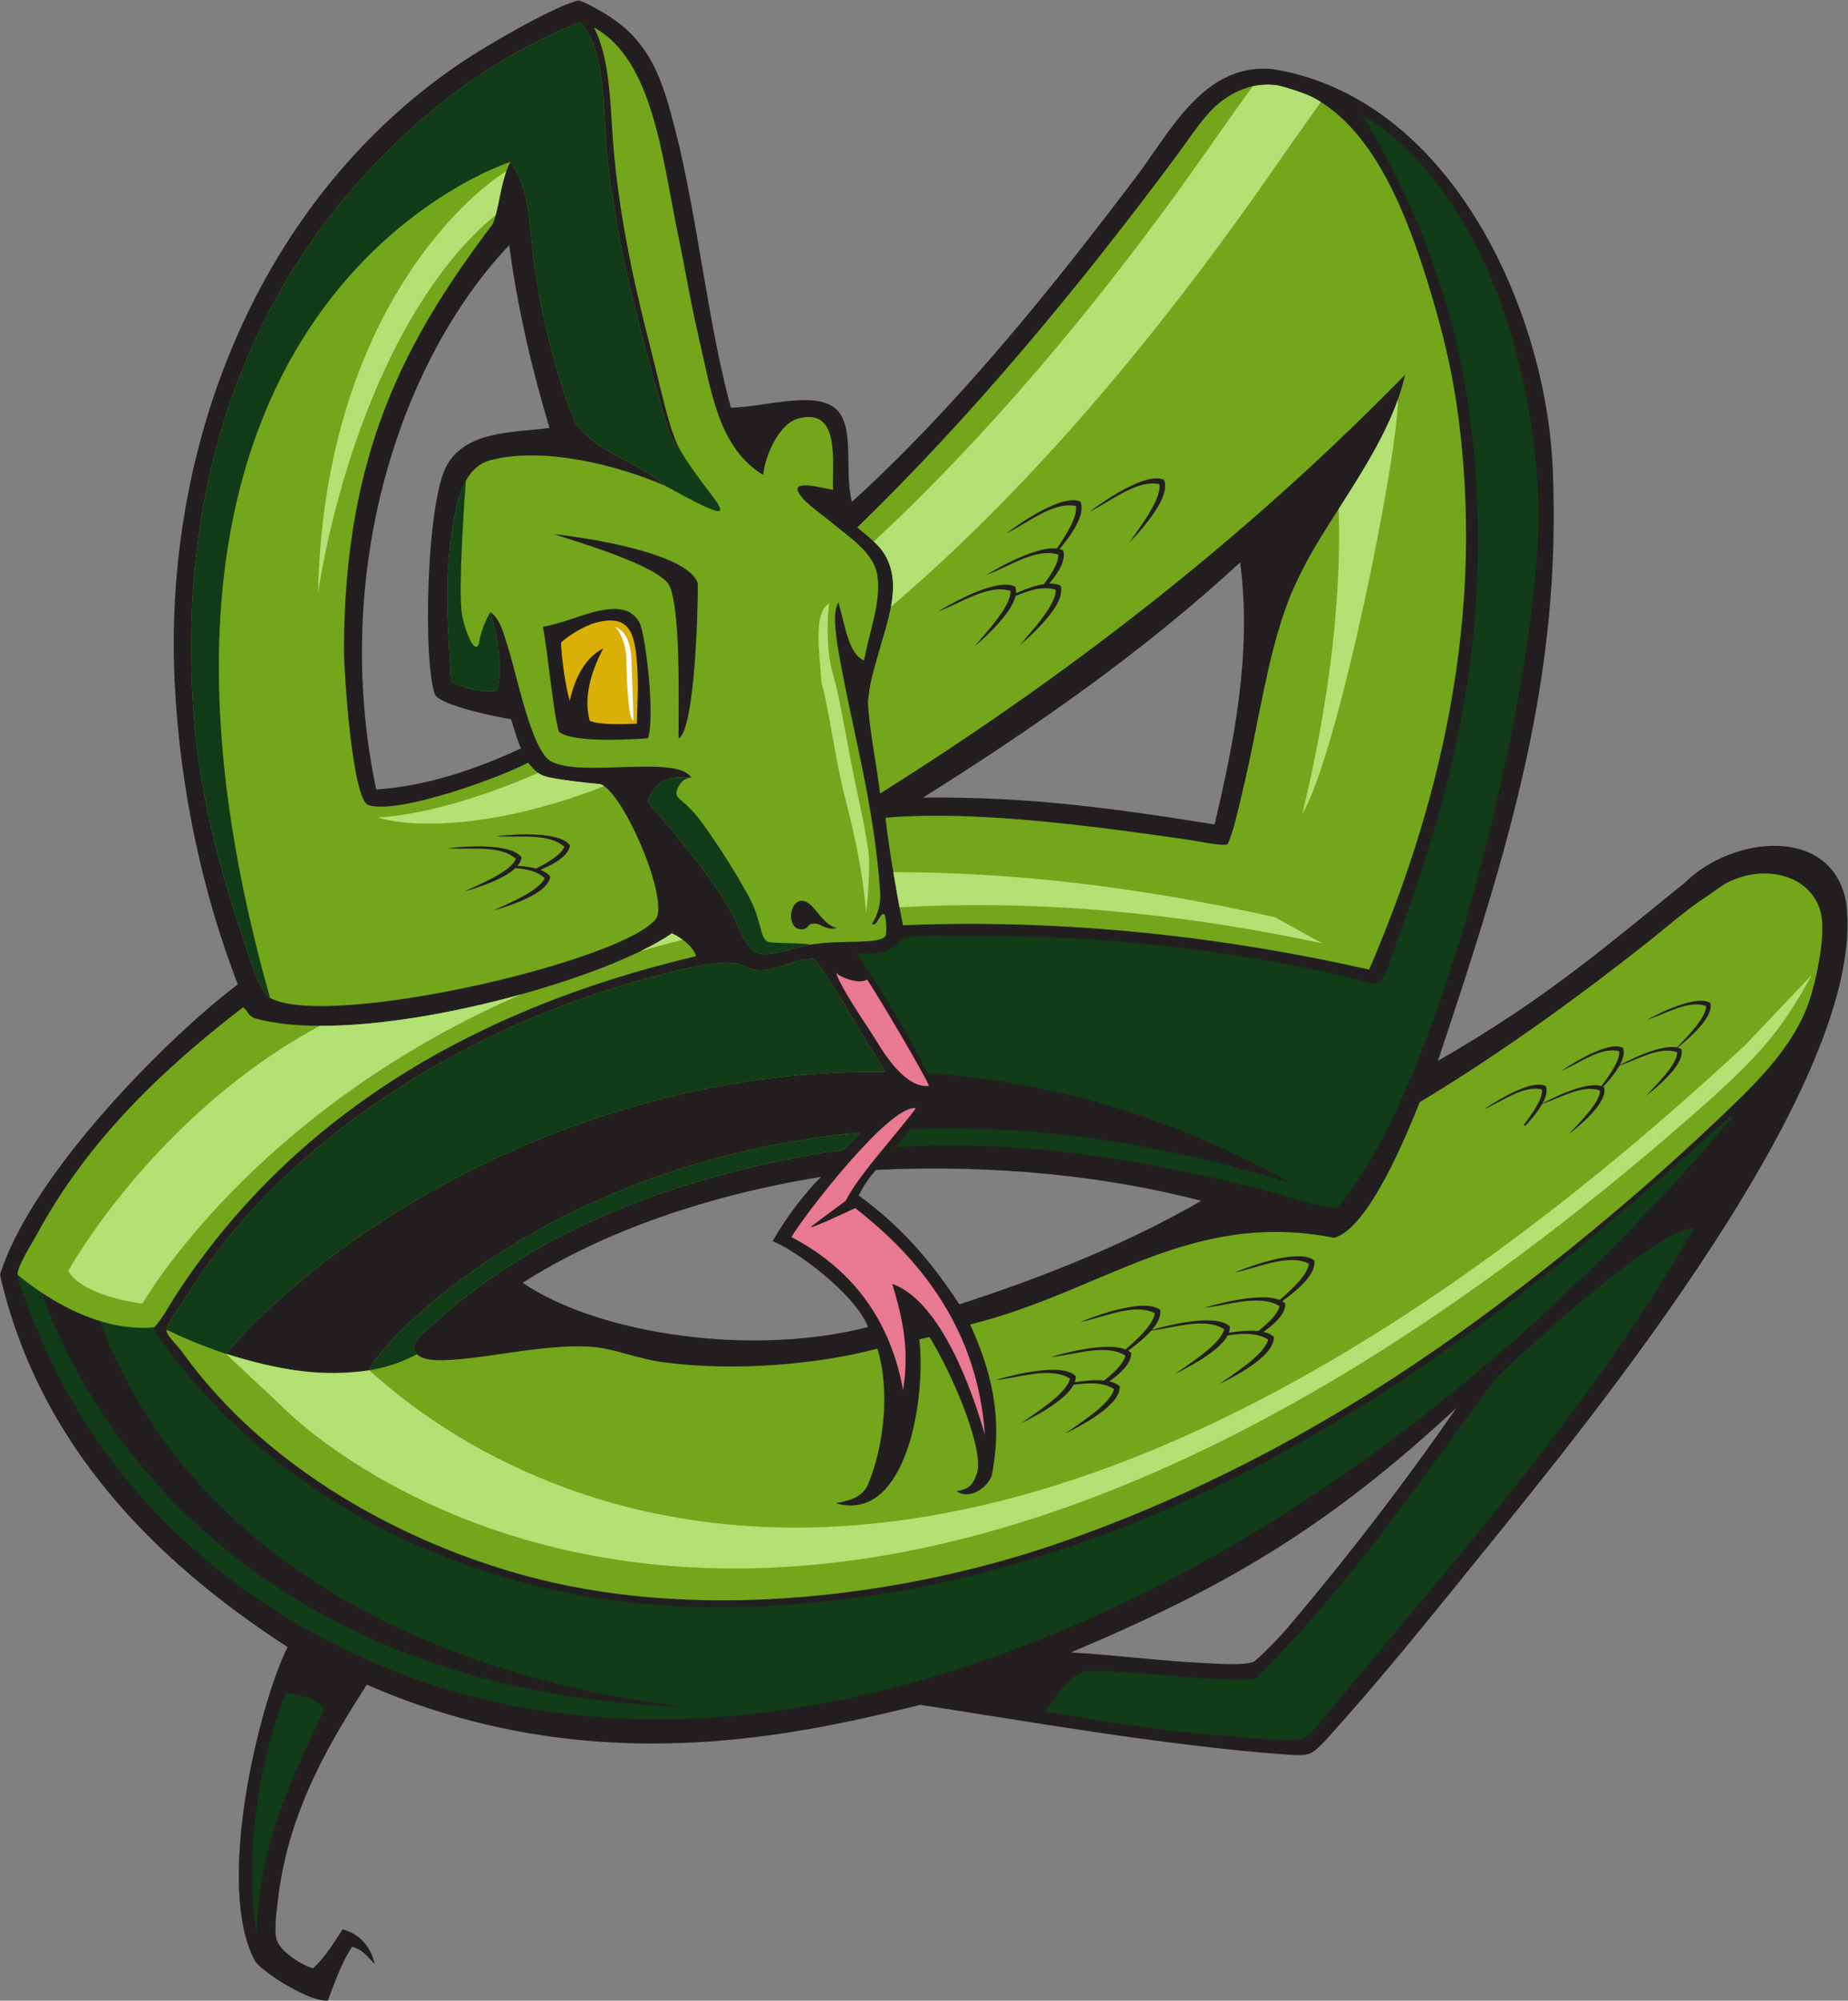
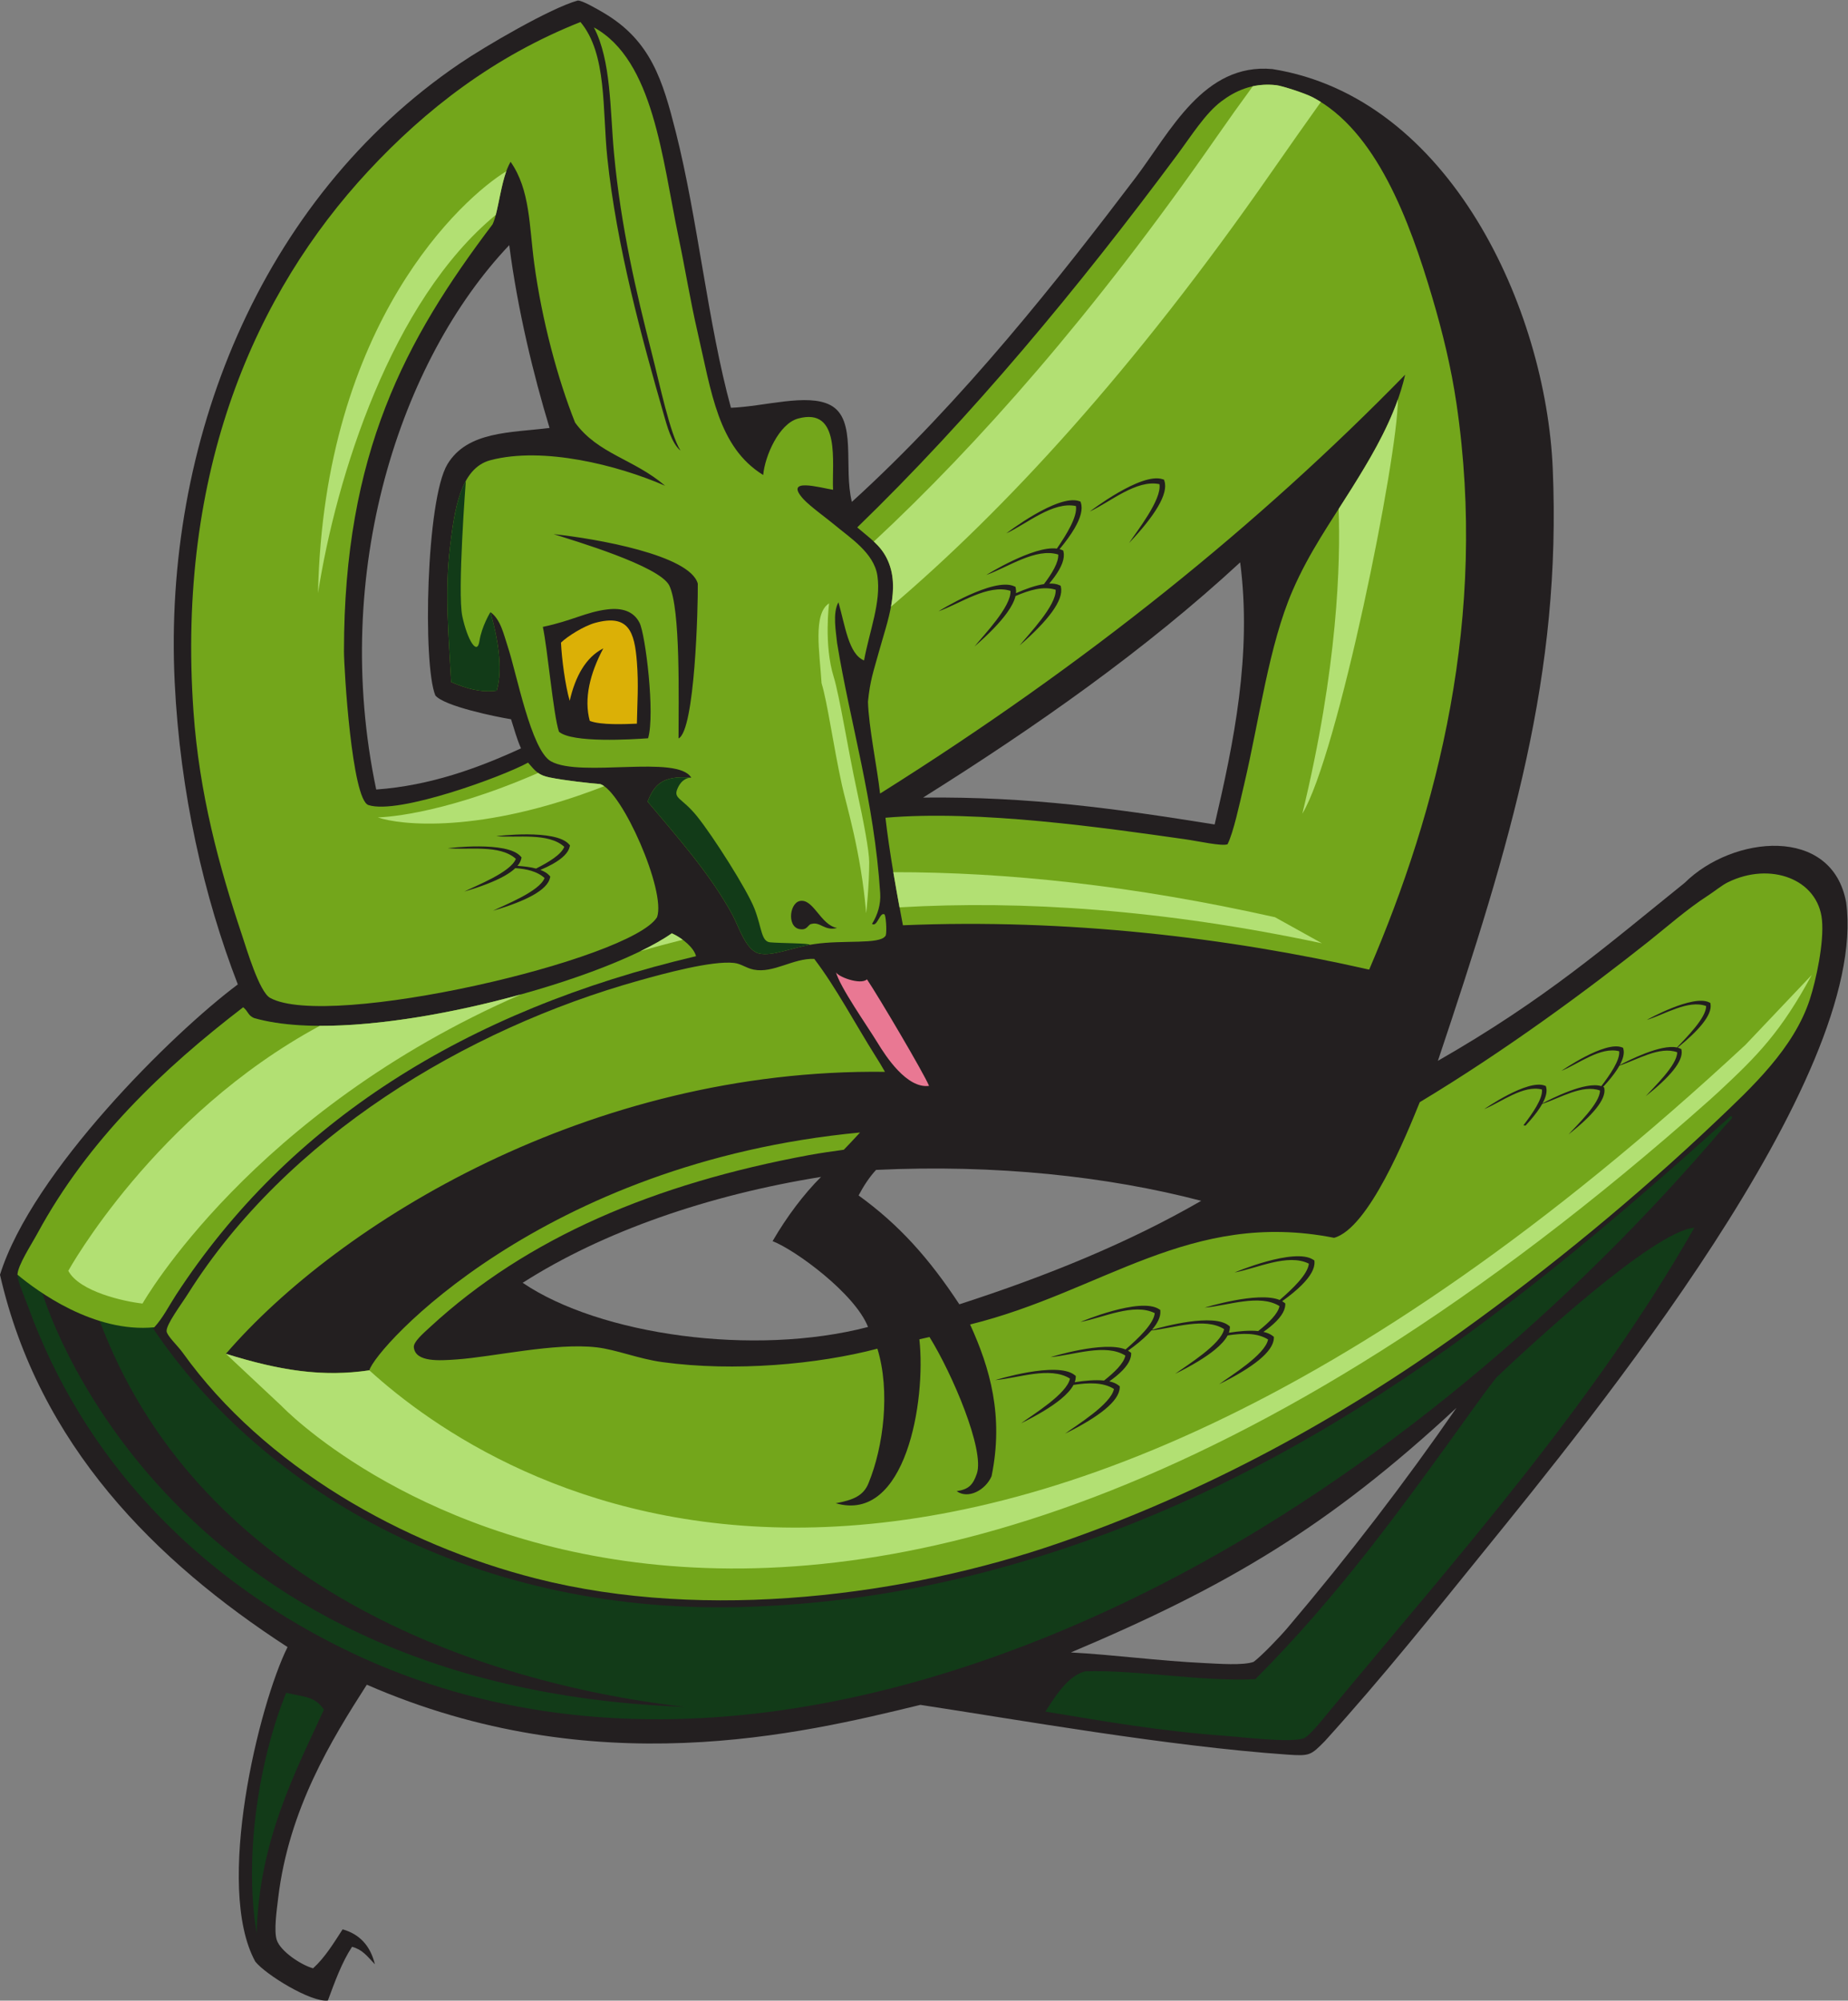
<svg xmlns="http://www.w3.org/2000/svg" viewBox="0 0 660.013 714.28" height="714.28" width="660.013" xml:space="preserve" id="svg2" version="1.1">
  <rect x="0" y="0" width="660.013" height="714.28" fill="#808080" stroke="none" />
  <defs id="defs6" />
  <g transform="matrix(1.333,0,0,-1.333,0,714.28)" id="g10">
    <g transform="scale(0.1)" id="g12">
      <path id="path14" style="fill:#231f20;fill-opacity:1;fill-rule:evenodd;stroke:none" d="M 982.797,846.25 C 888.27,698.75 773.531,512.961 745.199,273.848 c -3.679,-31.067 -11.894,-86.766 -3.601,-111.602 9.871,-29.551 63.773,-66.301 97.203,-75.594 32.09,29.11 55.094,67.305 79.199,104.403 46.746,-13.25 74.691,-45.313 86.4,-93.606 C 982.582,120.559 970.645,137.012 943.199,144.25 915.629,102.219 897.297,50.957 878.398,0.254 833.301,-4.902 712.105,69.394 684,104.648 574.258,304.582 693.926,793.438 770.398,947.051 415.902,1177.2 104.047,1488.13 0,1944.25 c 86.062,275.54 462.418,647.32 637.195,777.6 -90.226,233.2 -154.8,512.45 -169.199,810 -30.867,638.17 226.746,1291.25 763.204,1656 68.91,46.86 244.23,149.19 316.8,169.2 11.57,0.56 49.07,-21.08 68.4,-32.4 127.98,-74.93 159.38,-182.24 194.4,-320.4 58.41,-230.43 85.84,-512.89 147.6,-738 89.96,3.41 204.9,39.55 266.4,7.2 72.58,-38.16 34.31,-166.28 57.6,-259.2 297.48,270.13 558.77,602.99 759.59,867.6 93.42,123.08 182.62,308.63 367.21,291.6 476.41,-76.09 732.81,-643.85 751.05,-1069.88 23.6,-551.11 -109.37,-994.26 -307.69,-1586.34 288.16,164.98 448.12,305.25 661.21,476.72 128.55,127.17 395.06,154.31 432.64,-52.5 62.69,-471.63 -685.67,-1386.16 -968.4,-1735.2 -136.02,-167.9 -271.74,-338.113 -428.42,-511.199 -37.75,-38.059 -39.84,-40.266 -100.78,-35.996 C 3127.95,681.496 2728.05,752.434 2466,792.246 2145.64,714.355 1592.75,580.391 982.797,846.25 Z m 1342.913,958.1 c -305.66,-79.63 -718.6,-21.66 -925.31,118.3 214.47,137.14 496.55,234.93 799.42,283.65 -46.21,-46.03 -92.25,-107.17 -129.82,-172.05 61.51,-23.89 220.98,-140.85 255.71,-229.9 z m -956.46,1627.7 c 8.29,-25.12 14.34,-49.97 26.68,-77.96 -114.27,-52.59 -243.42,-99.87 -387.93,-110.24 -122.883,583.77 65.14,1151.19 356.4,1458 22.57,-174.23 65.01,-347.79 108,-489.6 -103.7,-13.01 -220,-8.25 -273.6,-97.2 -57.14,-94.82 -66.43,-536.91 -32.4,-619.2 23.64,-28.99 163.07,-57.32 202.85,-63.8 z m 1885.14,-281.8 c -264.59,42.32 -493.82,74.98 -781.19,72 302.97,189.93 596.49,396.03 849.59,630 32.05,-247.07 -17.71,-485 -68.4,-702 z m -35.99,-1008 c -195.53,-112.86 -414.92,-201.88 -648.01,-277.2 -80.97,123.09 -161.33,213.06 -269.99,291.6 13.31,25.1 28.39,48.41 46.8,68.4 320.53,15.2 620.01,-17.13 871.2,-82.8 z m 684,-554.4 c -135.58,-196.24 -289.26,-396.76 -452.75,-589.295 -20.61,-24.258 -69.49,-75.321 -90.84,-91.106 -27.36,-10.105 -94.61,-5.027 -130.35,-3.336 -124.12,5.86 -245.57,22.45 -359.26,28.535 417.79,176.312 688.91,335.642 1033.2,655.202 v 0" />
      <path id="path16" style="fill:#73a61b;fill-opacity:1;fill-rule:evenodd;stroke:none" d="m 2181.6,2790.25 c 57.89,-75.73 107.93,-171.21 165.6,-262.8 5.79,-9.21 15.3,-24.34 23.92,-39.72 -790.44,9.55 -1462.901,-404.03 -1765.87,-755.23 161.84,-49.96 265.633,-60.24 384.313,-44.24 16.377,59.88 460.807,556.13 1314.747,636.99 -17.74,-19.47 -33.9,-36.34 -43.51,-46.2 -26.03,-3.65 -61.93,-8.52 -93.6,-14.4 -411.43,-76.29 -753.87,-219.63 -1015.2,-460.8 -18.93,-17.46 -44.73,-39.7 -43.2,-53.99 4.36,-40.74 69.83,-35.59 115.2,-32.41 97.32,6.82 262.98,45.32 374.4,32.41 53.42,-6.21 111.67,-30.76 176.4,-39.61 193.02,-26.4 416.58,-6.05 576,36 35.24,-114.77 15.88,-263.21 -23.21,-358.78 -13.37,-35.17 -41.59,-46.54 -88.39,-55.22 187.79,-54.18 242.34,274.25 224.07,439.07 l 27.12,6.19 c 61.58,-99.25 148.3,-303 126.82,-366.05 -10.61,-31.11 -22.7,-42.07 -54.01,-46.81 30.65,-22.35 77.33,2.79 93.48,39.98 33.07,161.05 -4.16,289.52 -57.48,406.42 354.96,87.58 589.43,308.32 975.23,232.13 92.99,25.43 193.95,275.66 229.52,363.24 229.04,137.83 447.93,299.4 613.26,430.63 47.22,37.49 102.69,86.53 158.4,122.4 18.82,12.13 36.97,27.64 53.98,36 113.69,55.88 241.25,8.66 252.01,-100.8 5.98,-60.89 -16.03,-161.96 -32.4,-212.4 -42.93,-132.28 -156.62,-237.07 -251.99,-327.6 -210.8,-200.08 -445.73,-393.19 -680.41,-561.6 -324.75,-233.03 -685.28,-431.73 -1083.6,-568.8 -399.33,-137.41 -936.34,-210.78 -1396.8,-93.59 -357.58,90.99 -728.033,299.52 -946.798,604.79 -13.161,18.36 -42.368,45.44 -43.2,57.6 -1.25,18.17 38.715,70.86 57.598,100.8 263.449,417.84 741.21,708.04 1209.6,838.8 61.85,17.26 193.9,53.7 253.62,46.69 18.98,-2.23 31.74,-13.87 52.38,-17.89 53.17,-10.35 105.56,31.05 162,28.8 z m 484.79,-1128.22 c 0.47,0.15 165.86,51.65 213.04,13.48 l 2.93,-2.38 -0.13,-3.77 c -0.18,-4.21 -1.1,-8.54 -2.72,-12.96 26.95,4.33 55.28,6.88 78.58,4.49 27.95,21.96 53.08,46.25 57.12,66.88 -53.49,33.54 -139.37,0.95 -200.39,-4.1 0.45,0.14 142.52,44.38 200.9,20.45 34.73,30.06 75.45,68.92 78.21,97.33 -56.53,28.17 -138.81,-12.62 -199.05,-23.59 0.45,0.2 160.02,67.55 210.73,34.14 l 3.14,-2.08 0.21,-3.77 c 0.84,-14.51 -6.97,-31.19 -22.59,-49.51 32.05,9.3 164.57,44.9 206.01,11.38 l 2.93,-2.38 -0.15,-3.77 c -0.16,-4.21 -1.08,-8.53 -2.72,-12.95 26.95,4.32 55.27,6.88 78.6,4.49 27.94,21.96 53.08,46.24 57.12,66.88 -53.49,33.54 -139.37,0.94 -200.39,-4.11 0.43,0.14 142.52,44.39 200.88,20.46 34.75,30.06 75.47,68.91 78.21,97.32 -56.51,28.18 -138.79,-12.62 -199.05,-23.59 0.47,0.2 160.04,67.55 210.73,34.15 l 3.16,-2.08 0.21,-3.77 c 1.02,-17.75 -10.87,-38.75 -34.21,-62.01 -13.54,-13.52 -31.12,-28.01 -52.37,-43.27 1.97,-1.14 3.81,-2.37 5.49,-3.73 l 2.93,-2.38 -0.16,-3.77 c -0.72,-17.77 -14.59,-37.5 -40.07,-58.38 -5.57,-4.56 -11.7,-9.21 -18.42,-13.94 10.1,-2.23 18.71,-5.76 25.13,-10.96 l 2.93,-2.37 -0.15,-3.77 c -0.72,-17.77 -14.61,-37.51 -40.08,-58.39 -24.67,-20.21 -60.68,-42.05 -106.47,-64.68 30.65,22.77 123.01,78.59 131.1,119.85 -29.47,18.48 -68.77,16.88 -108.34,10.88 -6.41,-12.15 -17.93,-24.97 -34.14,-38.26 -24.65,-20.22 -60.67,-42.05 -106.47,-64.69 30.67,22.77 123.01,78.59 131.12,119.85 -51.86,32.51 -134.12,2.89 -194.69,-3.56 -3.15,-3.59 -6.56,-7.23 -10.27,-10.94 -13.56,-13.51 -31.12,-28.02 -52.39,-43.28 1.98,-1.13 3.81,-2.37 5.49,-3.73 l 2.95,-2.37 -0.16,-3.77 c -0.72,-17.78 -14.61,-37.5 -40.07,-58.39 -5.57,-4.56 -11.72,-9.21 -18.42,-13.93 10.08,-2.22 18.69,-5.76 25.12,-10.95 l 2.92,-2.39 -0.15,-3.77 c -0.72,-17.76 -14.59,-37.5 -40.08,-58.37 -24.65,-20.22 -60.66,-42.06 -106.46,-64.69 30.66,22.77 123,78.58 131.11,119.85 -29.47,18.48 -68.79,16.87 -108.34,10.87 -6.43,-12.15 -17.93,-24.97 -34.14,-38.25 -24.67,-20.22 -60.69,-42.06 -106.49,-64.69 30.67,22.76 123.03,78.59 131.12,119.84 -53.5,33.55 -139.38,0.95 -200.39,-4.1 z m 1745.8,964.77 c 0.35,0.19 123.47,69.24 167.58,46.79 l 2.73,-1.4 0.51,-3.03 c 2.44,-14.3 -5.3,-32.37 -22.07,-53.33 -14.9,-18.63 -37.23,-39.98 -66.08,-63.31 2.6,-0.69 5.04,-1.58 7.27,-2.72 l 2.73,-1.39 0.53,-3.04 c 2.42,-14.28 -5.29,-32.37 -22.07,-53.33 -16.25,-20.29 -41.27,-43.8 -73.94,-69.6 20.58,23.35 84.78,83.49 84.25,117.76 -46.85,17.14 -107.42,-20.4 -154.63,-35.79 -1.89,-3.39 -4,-6.88 -6.32,-10.46 -9.11,-13.97 -21.66,-29.6 -37.45,-46.63 h 0.02 l 2.74,-1.4 0.53,-3.04 c 2.42,-14.29 -5.32,-32.37 -22.09,-53.33 -16.23,-20.29 -41.25,-43.8 -73.93,-69.59 20.59,23.34 84.77,83.48 84.24,117.75 -46.84,17.13 -107.42,-20.39 -154.61,-35.8 -1.9,-3.38 -4,-6.87 -6.35,-10.45 -9.32,-14.3 -22.26,-30.35 -38.57,-47.87 l -5.47,1.04 c 23.36,30.49 52.38,71.35 49.63,95.75 -49.83,12.9 -108.54,-33.55 -154.71,-52.49 0.33,0.24 116.15,80.94 162.23,62.88 l 2.87,-1.12 0.8,-2.97 c 3.12,-11.43 -0.27,-26.05 -9.63,-43.3 23.01,12.32 115.74,59.63 157.38,45.96 23.05,30.22 50.63,69.71 47.93,93.53 -49.82,12.9 -108.53,-33.55 -154.7,-52.49 0.33,0.24 116.17,80.94 162.22,62.88 l 2.87,-1.12 0.82,-2.97 c 3.11,-11.44 -0.29,-26.05 -9.65,-43.3 22.29,11.93 110,56.69 153.33,47.07 24.9,26.66 78.61,79.68 78.12,111.04 -48.34,17.68 -111.27,-22.84 -159.06,-37.18 v 0" />
      <path id="path18" style="fill:#123b18;fill-opacity:1;fill-rule:evenodd;stroke:none" d="m 2800.8,774.25 c 21.08,31.961 59.55,98.047 108.01,107.996 141.37,3.953 306.23,-28.047 454.59,-21.113 222.48,222.657 394.28,460.797 575,712.317 25.88,36.01 44.65,62.17 70.99,95.73 82.58,78.57 419.18,391.46 530.2,401.07 C 4269.71,1596.98 3907.73,1192.58 3564,777.852 c -21.91,-26.446 -56.73,-70.848 -72.01,-75.606 -37.81,-11.766 -165.17,3.859 -206.78,6.836 -178.02,12.754 -324.62,38.898 -484.41,65.168 v 0" />
-       <path id="path20" style="fill:#123b18;fill-opacity:1;fill-rule:evenodd;stroke:none" d="m 2398.61,2285.75 c 7.92,10.3 23.83,28.25 41.01,48.58 295.83,11.8 636.1,-26.34 1020.36,-145.35 -330.84,185.94 -660.47,274.26 -973.93,294.37 -43.46,89.55 -145.6,261.13 -192.96,322.78 81.78,-9.76 109.36,19.35 122.51,38.12 36.2,12.93 113.13,6.48 158.4,7.2 304.36,4.88 644.09,-25.35 964.81,-93.6 23.49,-5 51.68,-12.15 79.2,-18 28.61,-6.09 57.73,-19.62 71.99,-14.4 23.61,8.64 42.64,85.35 57.6,126 113.42,308.15 212.4,650.81 212.4,1058.41 0,493.34 -129.73,838.22 -309.61,1141.19 285.2,-172.55 451.02,-595.06 470.76,-1019.65 20.08,-431.3 -251.15,-1583.15 -538.9,-1907.52 -32.54,-5.31 -115.94,26.02 -155.04,36.37 -292.97,77.52 -655.22,149.87 -1028.6,125.5 v 0" />
-       <path id="path22" style="fill:#e97893;fill-opacity:1;fill-rule:evenodd;stroke:none" d="m 2638.81,1515.85 c -32.19,111.94 -116.33,356.97 -248.27,404.04 26.44,-87.41 47.16,-173.8 29.03,-284.26 -36.76,202.75 -150.74,332.25 -299.17,409.42 28.76,50.95 263.05,357.27 333.49,345.18 -44.84,-61.96 -152.5,-177.15 -188.29,-248.17 0,0 -67.51,-49.55 -90.33,-67.4 -18.54,-14.51 78.86,30.59 116.03,48.01 175.46,-135.85 328.23,-326.6 347.51,-606.82 v 0" />
      <path id="path24" style="fill:#e97893;fill-opacity:1;fill-rule:evenodd;stroke:none" d="m 2489.18,2450.11 c -59.43,-7.81 -115.88,79.21 -137.62,114.92 -27.42,45.06 -102.53,151.36 -112.17,191.01 1.41,-12.5 66.25,-36.95 83.47,-20.59 30.17,-44.68 152.38,-251.28 166.32,-285.34 v 0" />
      <path id="path26" style="fill:#73a61b;fill-opacity:1;fill-rule:evenodd;stroke:none" d="m 2371.9,2851.21 c -16.1,-22.79 -111.62,-9.71 -190.3,-21.36 -58.71,-8.69 -111.82,-33.44 -147.6,-25.2 -35.58,8.2 -53.36,69.98 -72,104.4 -59.68,110.21 -153.81,215.13 -226.8,302.4 16.92,43.09 37.99,71.09 116.93,64.07 -36.61,62.57 -296.52,-0.84 -376.13,43.93 -53.02,29.82 -91.78,235.47 -115.2,306 -11.4,34.32 -19.2,73.79 -46.8,93.6 18.35,-65.62 34.8,-148.66 16.86,-210.39 -42.07,-5.53 -79.36,4.73 -122.06,23.07 -5.78,114.34 -18.07,240.08 -2.8,363.72 11.64,94.31 26.15,208.79 108,230.4 140.8,37.19 340.3,-12.85 468,-68.4 -83.64,71.76 -179.73,84.69 -241.2,169.2 -46.66,116.97 -88.75,273.83 -109.25,424.66 -13.88,102.15 -10.76,198.52 -63.55,273.74 -26.29,-44.49 -31.34,-131.57 -48.19,-167.36 -234.15,-309.41 -398.208,-614.2 -398.212,-1143.04 0,-48.56 21.261,-397.56 65.41,-412.35 79.782,-26.69 360.842,76.6 427.792,113.55 20.65,-24.15 28.45,-33.57 57.6,-39.6 39.9,-8.26 107.03,-15.61 135.84,-17.84 58.4,-18.27 177.03,-287.11 152.16,-356.56 -70.13,-113.87 -880.42,-302.54 -1036.802,-216 -29.071,16.1 -63.305,132.51 -75.602,169.2 -61.426,183.31 -114.164,378.54 -129.598,597.6 -45.515,646.04 166.309,1122.49 468.004,1447.21 154.048,165.8 337.238,307.61 568.798,399.59 71.58,-85.22 58.5,-234.71 72,-363.6 24.71,-236.01 91.86,-481.33 151.2,-687.6 7.9,-27.47 20.91,-77.71 44.93,-96.69 -28.53,45.22 -55.42,176.91 -77.33,262.29 -40.59,158.17 -82.42,336.4 -100.8,532.8 -11,117.68 -7.23,248.99 -54,338.4 160.16,-87.66 182.81,-351.99 226.8,-561.6 17.55,-83.61 31.39,-169.81 50.4,-252 37.89,-163.85 55.37,-310.5 176.4,-385.2 4.52,50.29 41.91,137.25 93.6,151.2 115.63,31.22 90.06,-119.7 93.6,-190.8 -33.18,5.03 -133.98,34.84 -79.2,-25.2 17.43,-19.1 64.3,-52.79 82.8,-68.4 40.46,-34.13 106.27,-75.06 115.2,-136.8 10.29,-71.16 -21.31,-147.66 -35.75,-226.63 -41.23,16.37 -50.55,92.43 -68.65,155.74 -16.35,-29.49 -6.45,-78.75 -3.6,-109.11 34.86,-213.81 99.54,-423.01 115.47,-670.09 1.9,-29.48 -6.49,-57.35 -21.87,-82.31 14.31,-9.67 21,34.53 34.01,25.06 4.48,-11.65 5.98,-56.44 1.49,-57.7 z m -1172.1,235.43 c 0.45,0.06 158.66,20.17 195.32,-22.03 l 2.28,-2.63 -0.75,-3.39 c -1.42,-6.48 -4.86,-12.91 -10.2,-19.25 17.66,-1.04 34.98,-3.22 49.8,-7.17 33.51,16.79 67.61,37.46 75.65,58.23 -43.11,39.01 -126.2,23.26 -182.33,28.49 0.45,0.06 158.66,20.17 195.31,-22.03 l 2.28,-2.63 -0.74,-3.39 c -3.52,-16 -19.27,-31.65 -45.73,-46.49 -9.51,-5.33 -20.49,-10.62 -32.84,-15.84 10.24,-3.83 18.65,-8.81 24.24,-15.24 l 2.27,-2.63 -0.73,-3.4 c -3.52,-15.99 -19.28,-31.64 -45.74,-46.48 -25.6,-14.36 -61.76,-28.38 -106.92,-41.53 31.46,15.72 124.16,51.47 138.14,87.58 -19.85,17.95 -48.15,24.3 -78.4,26.45 -7.52,-7.2 -17.5,-14.27 -29.78,-21.15 -25.61,-14.37 -61.77,-28.38 -106.93,-41.54 31.46,15.72 124.16,51.48 138.14,87.58 -43.12,39.01 -126.21,23.26 -182.34,28.49 z m 1314.77,634.61 c 0.41,0.27 147.34,91.98 202.68,67 l 3.45,-1.55 0.8,-3.69 c 0.9,-4.12 1.12,-8.54 0.67,-13.22 24.98,11.01 51.72,20.66 74.88,24.25 21.47,28.32 39.63,58.18 38.32,79.17 -60.25,18.89 -135.08,-34.39 -192.81,-54.73 0.39,0.24 126.62,79.04 189.14,70.67 26,37.88 55.55,85.78 51,113.96 -61.8,12.94 -131.08,-47.37 -186.57,-73.23 0.39,0.3 137.7,105.88 195.2,86.41 l 3.57,-1.22 1.17,-3.59 c 5.47,-16.92 -0.72,-40.24 -17.38,-68.65 -9.69,-16.51 -23.01,-34.98 -39.71,-55.13 2.19,-0.61 4.28,-1.33 6.25,-2.22 l 3.44,-1.56 0.82,-3.69 c 3.79,-17.37 -4.63,-39.98 -23.98,-66.62 -4.24,-5.83 -9.01,-11.89 -14.3,-18.15 10.33,0.4 19.55,-0.83 27.09,-4.23 l 3.44,-1.56 0.8,-3.69 c 3.81,-17.37 -4.63,-39.97 -23.99,-66.63 -18.73,-25.8 -48.04,-56.05 -86.6,-89.55 23.89,29.8 99.09,107.19 96.47,149.15 -33.21,10.41 -70.8,-1.08 -107.56,-16.91 -3.13,-13.38 -11.02,-28.7 -23.34,-45.67 -18.73,-25.8 -48.05,-56.05 -86.62,-89.55 23.9,29.8 99.1,107.2 96.48,149.16 -60.25,18.89 -135.06,-34.39 -192.81,-54.73 z m 405.35,267.23 c 0.39,0.3 137.72,105.88 195.22,86.4 l 3.57,-1.21 1.15,-3.59 c 5.49,-16.92 -0.7,-40.24 -17.38,-68.65 -16.13,-27.5 -42.36,-60.46 -77.48,-97.55 20.88,31.98 88.18,116.32 81.5,157.83 -61.81,12.94 -131.07,-47.37 -186.58,-73.23 z M 3668.4,2761.45 c -377.44,85.95 -809.77,137.17 -1249.2,118.8 -17.66,91.6 -36.85,200.68 -46.8,288 252.17,21.67 590.61,-27.57 802.8,-57.6 35.64,-5.04 98.65,-19.36 113.71,-13.41 15.66,30.71 31.93,106.79 44.68,161.01 41.02,174.28 65.73,370.84 129.61,518.4 44.55,102.91 102.95,184.91 158.4,273.6 55.67,89.03 117.91,193.2 143.24,304.64 -390.88,-399.92 -851.3,-772.96 -1406.84,-1121.84 -7.71,68.95 -30.54,178.42 -32.45,245.95 5.75,57.23 13.93,78.19 28.85,132.05 23.88,86.2 59.77,175.4 21.6,252 -17.7,35.52 -44.1,52.72 -79.2,82.8 304.53,295.01 592.63,641.47 856.79,997.2 38.79,52.22 75.57,111.49 118.81,144 34.98,26.31 82.8,50.73 147.6,43.2 14.9,-1.73 76.8,-21.62 97.21,-32.4 169.67,-89.6 258.69,-327.78 320.39,-536.4 27.71,-93.68 50.49,-187.14 64.8,-284.4 84.1,-571.16 -50.15,-1087.44 -234,-1515.6 z M 2142,2945.05 c -28.76,-7.78 -33.79,-77.16 7.2,-75.6 14.3,-0.17 16.41,13.71 25.2,14.4 23.41,6.62 35.01,-19.72 68.4,-10.8 -44.81,7.79 -63.66,80.9 -100.8,72 z m -272.41,850.27 c -21.11,76.68 -273.21,120.62 -386.39,132.53 55.91,-17.87 281.16,-84.27 309.6,-136.8 31.35,-62.26 24.99,-310.84 25.2,-410.4 44.03,20.87 52.39,353.26 51.59,414.67 z M 1497.6,3398.65 c 35.53,-30.82 196.36,-20.58 238.85,-17.52 19.15,65.27 -7.2,278.17 -22.85,309.12 -15.89,31.41 -47.13,40.77 -86.4,36 -57.38,-6.96 -93.61,-30.25 -172.8,-46.8 12.44,-56.38 28.1,-235.66 43.2,-280.8 v 0" />
      <path id="path28" style="fill:#dbb006;fill-opacity:1;fill-rule:evenodd;stroke:none" d="m 1706.4,3420.25 c -29.86,-1.3 -97.24,-4.36 -126.23,7.45 -16.1,59.01 0.26,126.62 36.23,194.15 -47.02,-23.82 -75.16,-75.46 -90,-140.4 -12.15,41.97 -21.35,112.61 -23.36,155.91 17.96,17.29 61.73,44.75 91.76,52.89 89.67,24.3 105.25,-23.99 111.6,-104.4 4.92,-62.33 0.96,-109.87 0,-165.6 v 0" />
      <path id="path30" style="fill:#123b18;fill-opacity:1;fill-rule:evenodd;stroke:none" d="M 687.598,180.254 C 651.723,396.301 698.063,656.496 766.797,824.648 815.152,813 843.766,815.402 867.973,779.609 788.918,607.617 694.371,427.449 687.598,180.254 v 0" />
      <path id="path32" style="fill:#123b18;fill-opacity:1;fill-rule:evenodd;stroke:none" d="m 651.598,2660.66 c 14.625,-12.27 11.976,-21.1 28.8,-28.8 285.207,-82.21 930.672,94.6 1119.602,226.79 27.71,-12.2 59.5,-38.47 64.8,-61.2 -617.57,-145.22 -1090.984,-443.79 -1393.202,-907.2 -19.649,-30.13 -35.797,-63.4 -61.2,-90 295.223,-438.52 867.652,-772.7 1602.002,-745.2 236.55,8.86 453.8,44.86 669.59,104.4 810.47,223.62 1409.2,718.9 1954.81,1209.6 12.36,-0.95 -5.73,-14.98 -14.4,-25.19 C 4211.25,1859.15 3683.01,1407.94 3114,1116.25 2436.89,769.141 1620.07,593.672 910.801,947.051 522.953,1140.27 224.723,1448.54 75.602,1857.85 c -11.074,30.39 -29.367,70.61 -28.805,86.4 0.918,25.55 36.469,79.32 54.004,111.6 135.465,249.45 336.058,440.14 550.797,604.81 z M 267.242,1820.47 C 518.559,1149.61 1214.05,858.918 1834.47,786.863 418.535,838.664 114.824,1891.93 113.715,1894.9 c 67.547,-45.64 107.215,-57.6 153.527,-74.43 v 0" />
      <path id="path34" style="fill:#73a61b;fill-opacity:1;fill-rule:evenodd;stroke:none" d="m 46.809,1944.45 c 51.281,-42.84 204.476,-156.76 366.671,-140.88 23.653,26.01 39.278,57.79 58.118,86.68 302.218,463.41 775.632,761.98 1393.202,907.2 -5.3,22.73 -37.09,49 -64.8,61.2 -188.93,-132.19 -834.395,-309 -1119.602,-226.79 -16.824,7.7 -14.175,16.53 -28.8,28.8 C 436.859,2495.99 236.266,2305.3 100.801,2055.85 83.312,2023.64 47.895,1970.08 46.809,1944.45 v 0" />
-       <path id="path36" style="fill:#123b18;fill-opacity:1;fill-rule:evenodd;stroke:none" d="m 1823.33,4151.56 c 78.41,-134.62 213.25,-234.46 -41.33,-94.11 -83.64,71.76 -179.73,84.69 -241.2,169.2 -46.66,116.97 -88.75,273.83 -109.25,424.66 -13.88,102.15 -10.76,198.52 -63.55,273.74 0,0 -1174.078,-371.31 -644.402,-2239.2 -29.071,16.1 -63.305,132.51 -75.602,169.2 -61.426,183.31 -114.164,378.54 -129.598,597.6 -45.515,646.04 166.309,1122.49 468.004,1447.21 154.048,165.8 337.238,307.61 568.798,399.59 71.58,-85.22 58.5,-234.71 72,-363.6 24.71,-236.01 91.86,-481.33 151.2,-687.6 7.9,-27.47 20.91,-77.71 44.93,-96.69 v 0" />
      <path id="path38" style="fill:#123b18;fill-opacity:1;fill-rule:evenodd;stroke:none" d="m 1248.12,4070.48 c -0.09,-1.22 -23.16,-300.08 -9.28,-363.53 13.91,-63.59 39.74,-105.32 45.7,-65.58 5.96,39.74 29.46,77.68 29.46,77.68 l 1,-3.58 c 17.93,-65.04 33.48,-146.19 15.86,-206.81 -42.07,-5.53 -79.36,4.73 -122.06,23.07 -5.78,114.34 -18.07,240.08 -2.8,363.72 7.39,59.85 15.94,127.82 42.12,175.03 v 0" />
      <path id="path40" style="fill:#123b18;fill-opacity:1;fill-rule:evenodd;stroke:none" d="m 1851.74,3275.55 c -3.02,0.17 -22.82,0.23 -35.62,-27.21 -13.89,-29.77 9.92,-24.8 51.59,-76.39 41.67,-51.59 134.17,-196.25 154.04,-247.92 19.87,-51.66 17.6,-86.92 41.41,-89.4 23.81,-2.49 109.59,-2.26 106.13,-6.84 v 0 c -53.79,-9.95 -102.02,-30.8 -135.29,-23.14 -35.58,8.2 -53.36,69.98 -72,104.4 -59.68,110.21 -153.81,215.13 -226.8,302.4 16.89,43.01 37.92,71 116.54,64.1 v 0" />
      <path id="path42" style="fill:#b2e073;fill-opacity:1;fill-rule:nonzero;stroke:none" d="m 2221.37,3742.47 c -0.06,-0.4 -14.39,-110.98 12.38,-197.03 15.7,-50.46 38.79,-197.56 62.16,-304.76 18.53,-85.04 32.94,-162.35 32.94,-191.46 0,-64.09 -8.04,-136.5 -8.06,-136.7 -14.27,166.43 -53.48,290.35 -65.09,343.66 -23.23,106.59 -39.07,222.8 -54.51,272.41 -5.1,82.62 -23.49,186.36 20.18,213.88 z m 172.11,-720.03 c 302.52,0.42 642.28,-35.38 1022.56,-120.58 L 3541.91,2832 c -426.21,90.49 -801.99,115.54 -1131.79,96.25 -5.69,30.72 -11.35,62.54 -16.64,94.19 z M 183.008,1954.84 c 1.176,2.09 230.531,416.75 673.742,656.04 161.44,-0.67 361.26,34.87 539.45,84.31 -721.544,-313.92 -1012.958,-825.63 -1014.341,-828.1 -48.578,5.32 -169.277,31.71 -198.851,87.75 z m 1646.252,886.61 c -38.53,-9.61 -76.3,-19.77 -113.11,-30.56 33.31,16.21 61.74,32.29 83.85,47.76 9.69,-4.26 19.88,-10.25 29.26,-17.2 z M 989.563,1688.26 C 1319.75,1388.1 2538.26,574.883 4676.64,2560.05 l 177.48,187.05 c -82.36,-151.92 -144.14,-215.02 -249.18,-312.69 -7.95,-7.38 -16.13,-14.82 -24.57,-22.33 C 2089.05,197.18 758.57,1588.38 754.633,1592.52 L 605.039,1732.7 c 141.16,-44.5 261.051,-63.74 384.524,-44.44 z m 22.597,1480.98 c 1.13,-0.02 159.41,1.21 429.65,119 7.84,-5.54 16.84,-9.14 30.59,-11.99 39.9,-8.26 107.03,-15.61 135.84,-17.84 3.38,-1.05 6.96,-2.98 10.69,-5.62 -331.97,-129.28 -548.8,-104.08 -606.77,-83.55 z m 1329.14,738.78 c 278.21,258.87 587.7,608.33 916.2,1080.53 34.06,48.99 67.09,95.23 99.12,138.85 19.06,4.14 40.12,5.55 63.38,2.85 14.9,-1.73 76.8,-21.62 97.21,-32.4 7.4,-3.91 14.65,-8.12 21.74,-12.58 -41.25,-57.78 -85.28,-120.35 -132.39,-188.04 -369.67,-531.41 -713.65,-903.79 -1019.38,-1163.79 8.47,45.18 8.98,89.15 -11.18,129.61 -9.21,18.49 -20.78,32.01 -34.7,44.97 v 0" />
-       <path id="path44" style="fill:#123b18;fill-opacity:1;fill-rule:evenodd;stroke:none" d="m 446.648,1796.93 c 25.067,-12.37 83.211,-39.47 158.606,-64.43 302.969,351.21 975.426,764.78 1765.866,755.23 -8.62,15.38 -18.13,30.51 -23.92,39.72 -57.67,91.59 -107.71,187.07 -165.6,262.8 -56.44,2.25 -108.83,-39.15 -162,-28.8 -20.64,4.02 -33.4,15.66 -52.38,17.89 -59.72,7.01 -191.77,-29.43 -253.62,-46.69 -468.39,-130.76 -946.151,-420.96 -1209.6,-838.8 -17.684,-28.04 -53.844,-76.01 -57.352,-96.92 z m 542.93,-108.63 c 44.372,7.69 87.492,21.42 127.592,43.16 -4.58,4.73 -7.55,10.75 -8.37,18.4 -1.53,14.29 24.27,36.53 43.2,53.99 261.33,241.17 603.77,384.51 1015.2,460.8 31.67,5.88 67.57,10.75 93.6,14.4 9.61,9.86 25.77,26.73 43.51,46.2 -853.76,-80.84 -1298.17,-576.9 -1314.732,-636.95 v 0" />
-       <path id="path46" style="fill:#ffffff;fill-opacity:1;fill-rule:nonzero;stroke:none" d="m 1646.12,3679.64 c 0.11,-0.02 42.66,-6.44 45.75,-87.89 2.97,-78.19 5.45,-162.49 5.46,-162.7 -17.04,-0.67 -18.89,157.43 -19.38,170.37 -1.29,33.96 -18.56,74.19 -31.83,80.22 v 0" />
      <path id="path48" style="fill:#b2e073;fill-opacity:1;fill-rule:nonzero;stroke:none" d="m 3745.29,4288.2 c 0.34,-152.66 -160.8,-952.49 -255.97,-1109.06 95.25,391.6 102.52,673.99 97.24,816.08 11.72,18.22 23.44,36.48 35.04,55.03 44.4,71.02 92.99,151.66 123.69,237.95 v 0 0" />
      <path id="path50" style="fill:#b2e073;fill-opacity:1;fill-rule:nonzero;stroke:none" d="m 1328.34,4782.89 c -280.27,-230.76 -427.867,-702.71 -476.231,-1012.8 15.602,725.7 389.261,1059.55 504.381,1129.64 -12.97,-36.12 -19.42,-83.44 -28.15,-116.84 v 0" />
    </g>
  </g>
</svg>